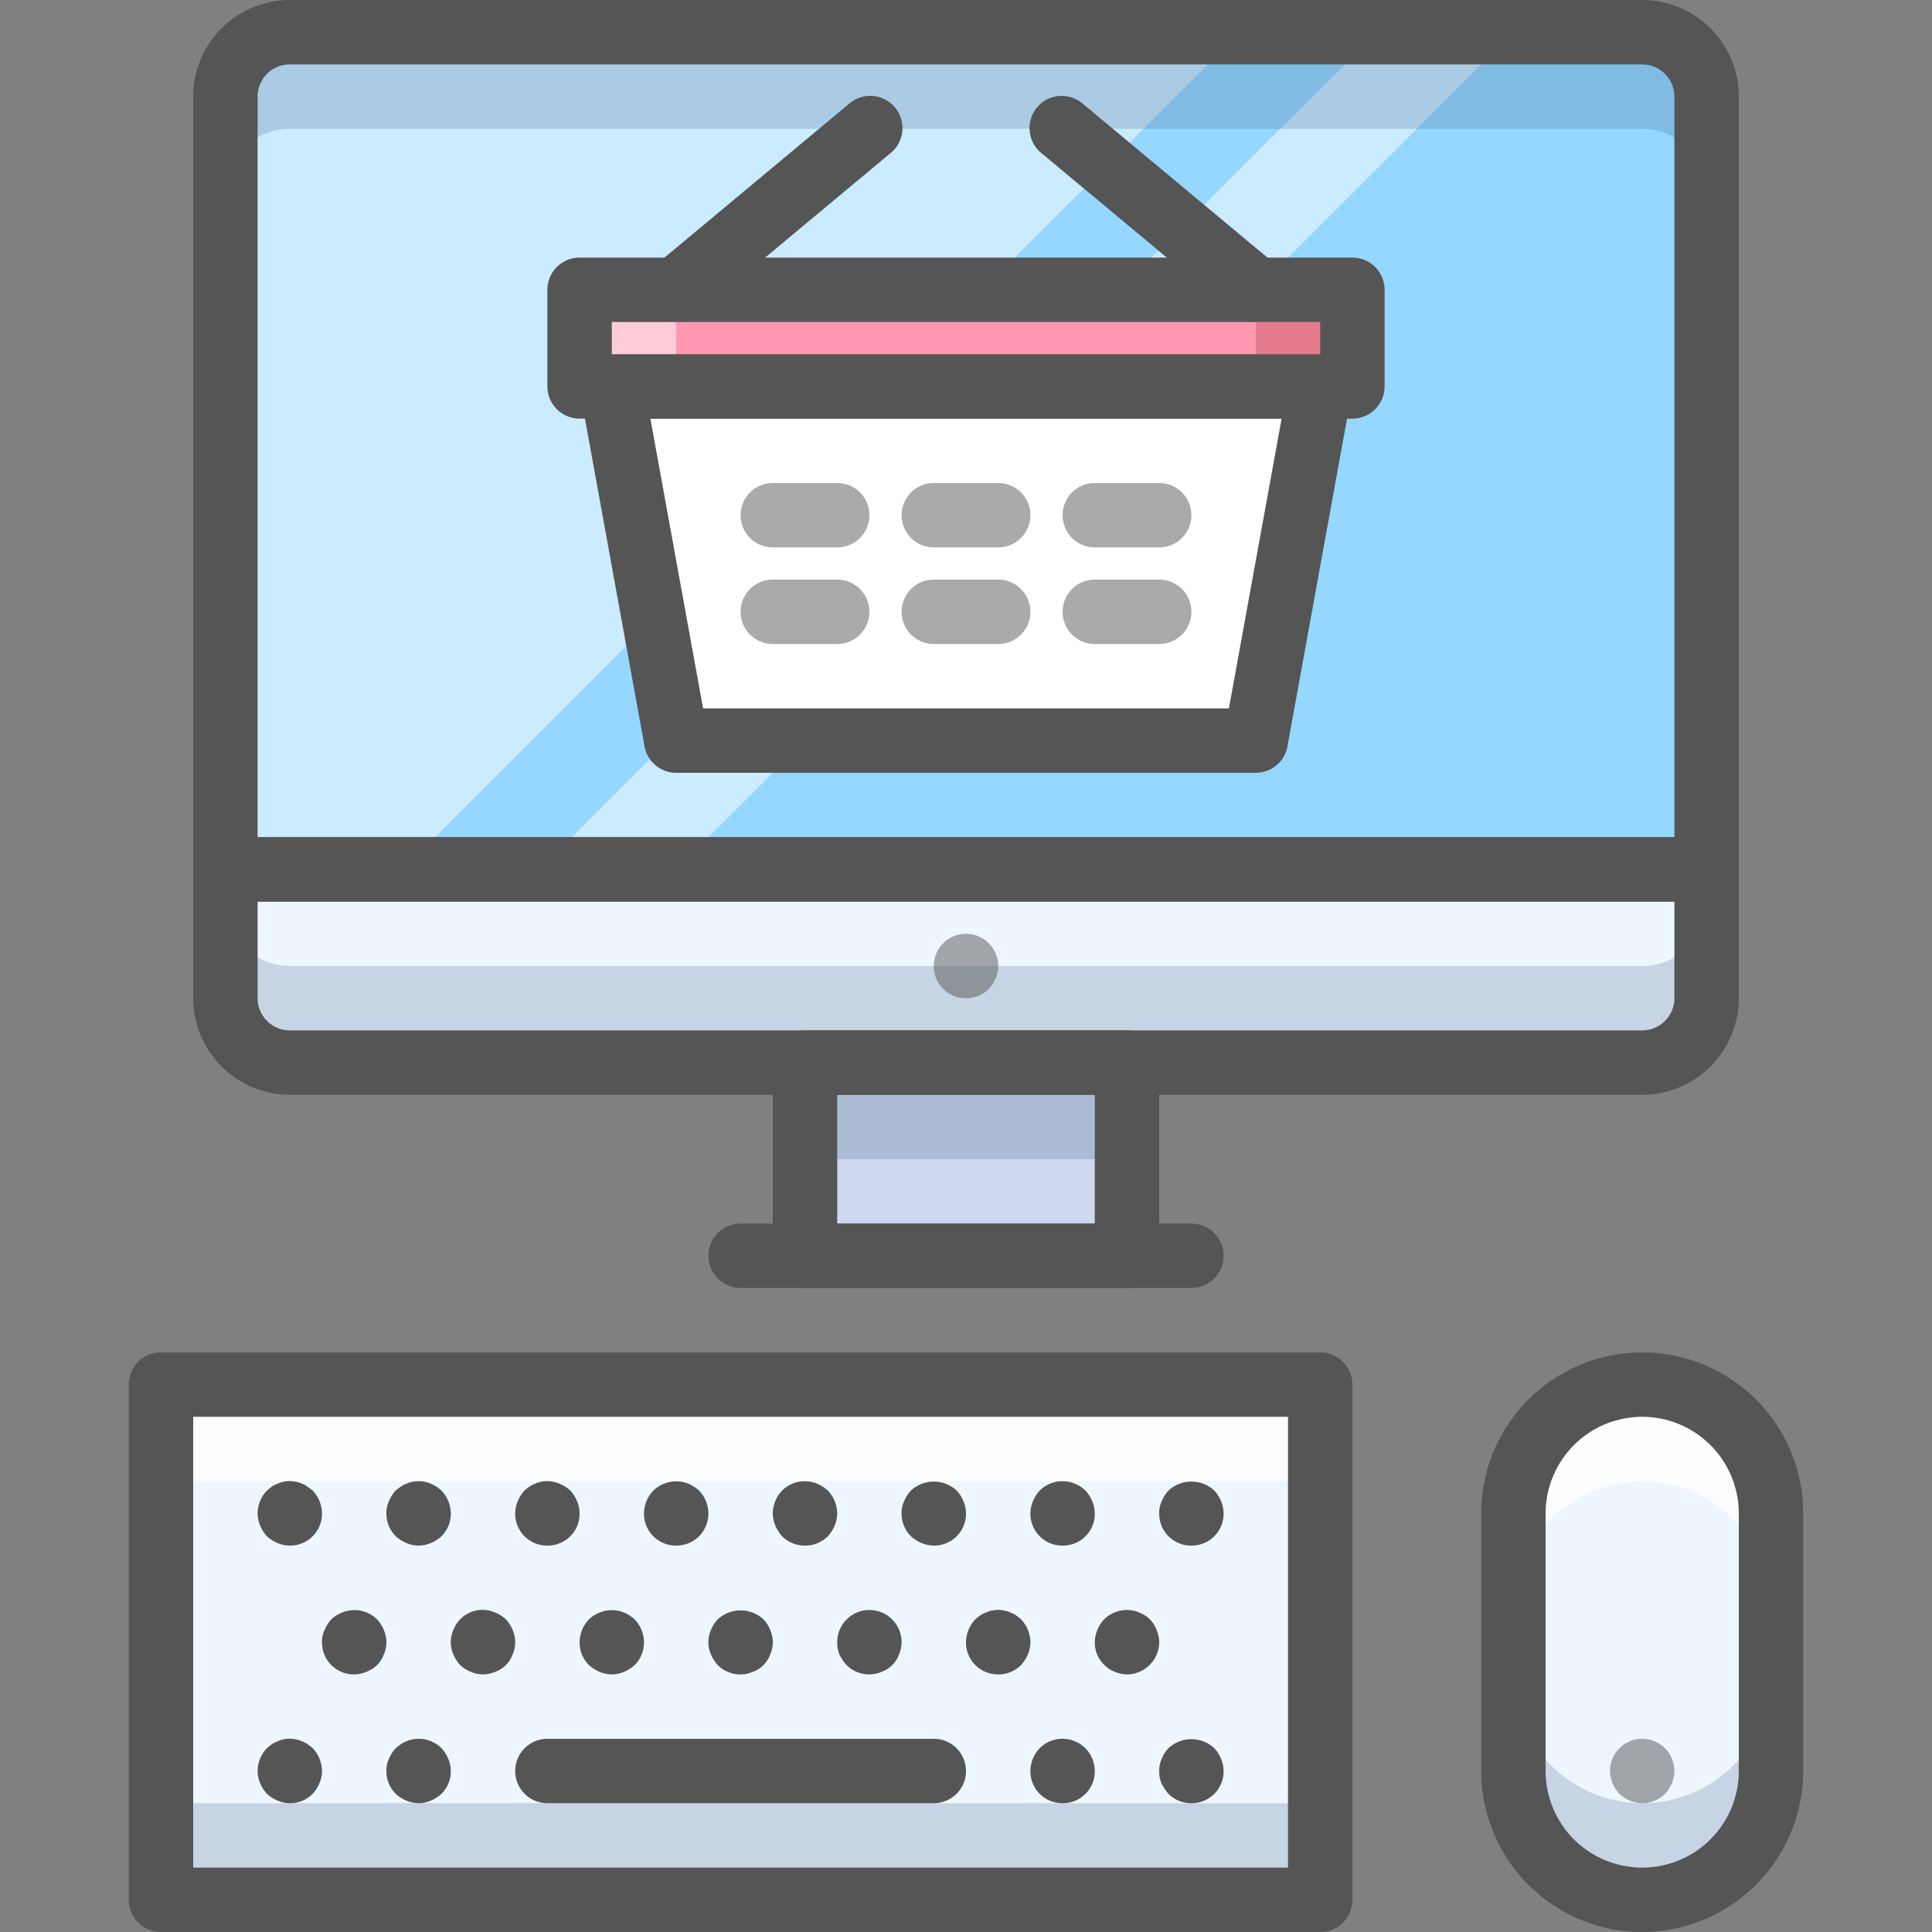
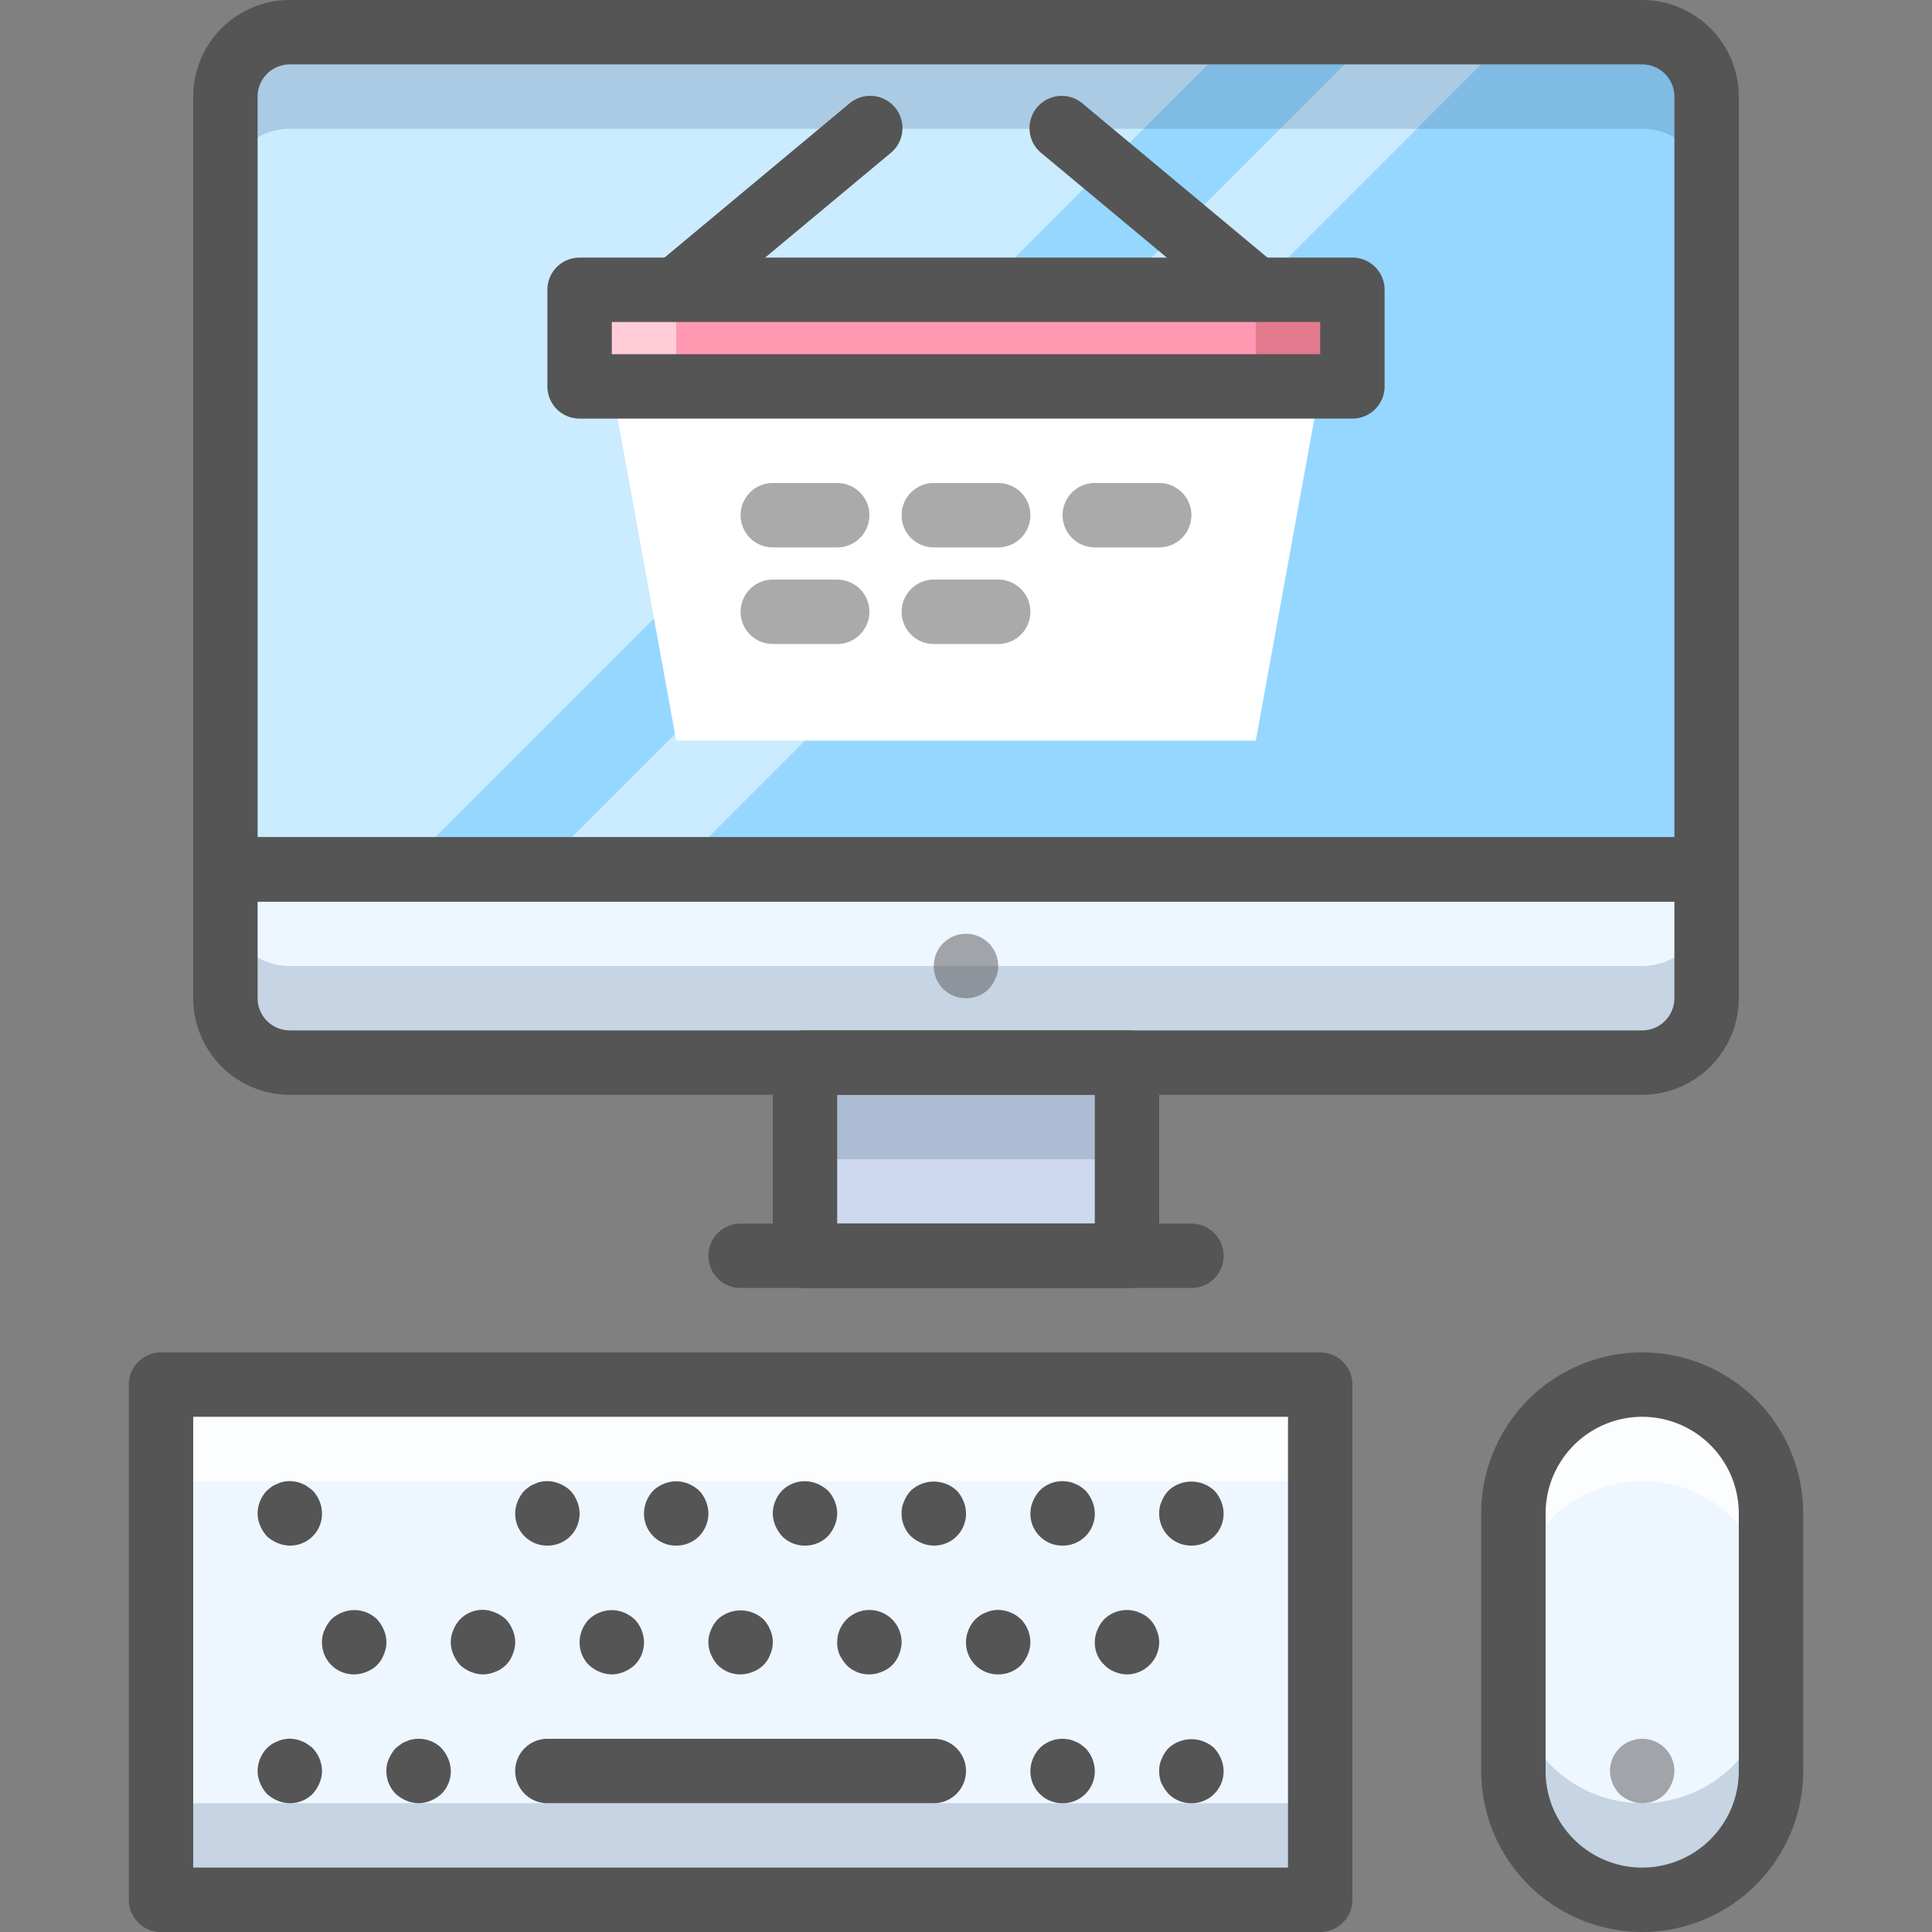
<svg xmlns="http://www.w3.org/2000/svg" data-name="Finance 2" height="60" id="Finance_2" viewBox="0 0 60 60" width="60">
  <rect x="0" y="0" width="60" height="60" fill="#808080" stroke="none" />
  <title />
  <path d="M53,27h-46V3a2,2,0,0,1,2-2h42a2,2,0,0,1,2,2Z" style="fill:#96d7ff" />
  <g style="opacity:0.5">
    <path d="M9,1a2,2,0,0,0-2,2V27h5.515L38.515,1Z" style="fill:#fff" />
    <polygon points="16.758 27 21 27 47 1 42.758 1 16.758 27" style="fill:#fff" />
  </g>
  <rect height="6" style="fill:#ced8ee" width="10" x="25" y="33" />
  <rect height="3" style="fill:#2c4b75;opacity:0.2" width="10" x="25" y="33" />
  <path d="M51,33h-42a2,2,0,0,1-2-2V27h46v4A2,2,0,0,1,51,33Z" style="fill:#eef6ff" />
  <path d="M51,30h-42a2,2,0,0,1-2-2v3a2,2,0,0,0,2,2h42a2,2,0,0,0,2-2V28A2,2,0,0,1,51,30Z" style="fill:#2c4b75;opacity:0.2" />
  <path d="M51,1h-42a2,2,0,0,0-2,2V6a2,2,0,0,1,2-2h42a2,2,0,0,1,2,2V3A2,2,0,0,0,51,1Z" style="fill:#2c4b75;opacity:0.2" />
  <path d="M35,40H25a.999.999,0,0,1-1-1V33a.999.999,0,0,1,1-1H35a.999.999,0,0,1,1,1v6A.999.999,0,0,1,35,40Zm-9-2h8V34H26Z" style="fill:#555555" />
  <path d="M51,34H9a3.003,3.003,0,0,1-3-3V27a.999.999,0,0,1,1-1H53a.999.999,0,0,1,1,1v4A3.003,3.003,0,0,1,51,34ZM8,28v3a1.001,1.001,0,0,0,1,1H51a1.001,1.001,0,0,0,1-1V28Z" style="fill:#555555" />
  <path d="M53,28H7a.999.999,0,0,1-1-1V3A3.003,3.003,0,0,1,9,0H51a3.003,3.003,0,0,1,3,3V27A.999.999,0,0,1,53,28ZM8,26H52V3a1.001,1.001,0,0,0-1-1H9A1.001,1.001,0,0,0,8,3Z" style="fill:#555555" />
  <path d="M30,31a.99.99,0,0,1-1-1,1,1,0,1,1,2,0,.844.844,0,0,1-.08.38,1.161,1.161,0,0,1-.21.33A.993.993,0,0,1,30,31Z" style="fill:#555555;opacity:0.5" />
  <rect height="16" style="fill:#eef6ff" width="36" x="5" y="43" />
  <rect height="3" style="fill:#2c4b75;opacity:0.2" width="36" x="5" y="56" />
  <rect height="3" style="fill:#fff;opacity:0.75" width="36" x="5" y="43" />
  <path d="M41,60H5a.999.999,0,0,1-1-1V43a.999.999,0,0,1,1-1H41a.999.999,0,0,1,1,1V59A.999.999,0,0,1,41,60ZM6,58H40V44H6Z" style="fill:#555555" />
  <path d="M51,59h0a4,4,0,0,1-4-4V47a4,4,0,0,1,4-4h0a4,4,0,0,1,4,4v8A4,4,0,0,1,51,59Z" style="fill:#eef6ff" />
  <path d="M51,43a4,4,0,0,0-4,4v3a4,4,0,0,1,8,0V47A4,4,0,0,0,51,43Z" style="fill:#fff;opacity:0.75" />
  <path d="M51,56a4,4,0,0,1-4-4v3a4,4,0,0,0,8,0V52A4,4,0,0,1,51,56Z" style="fill:#2c4b75;opacity:0.2" />
  <path d="M51,60a5.006,5.006,0,0,1-5-5V47a5,5,0,0,1,10,0v8A5.006,5.006,0,0,1,51,60Zm0-16a3.003,3.003,0,0,0-3,3v8a3,3,0,0,0,6,0V47A3.003,3.003,0,0,0,51,44Z" style="fill:#555555" />
  <path d="M37,40H23a1,1,0,0,1,0-2H37a1,1,0,0,1,0,2Z" style="fill:#555555" />
  <path d="M9,48a1.0 1,0,0,1-.38-.08A1.147,1.147,0,0,1,8.29,47.71a1.161,1.161,0,0,1-.21-.33A1.0 1,0,0,1,8,47a1.048,1.048,0,0,1,.29-.71l.149-.12a.742.742,0,0,1,.181-.09.651.651,0,0,1,.18-.061.874.874,0,0,1,.39,0,.621.621,0,0,1,.19.061.547.547,0,0,1,.17.09c.06.04.11.08.16.12A1.052,1.052,0,0,1,10,47a.99.99,0,0,1-1,1Z" style="fill:#555555" />
-   <path d="M13,48a1.0 1,0,0,1-.38-.08,1.147,1.147,0,0,1-.33-.21A.989.989,0,0,1,12,47a.832.832,0,0,1,.08-.38,1.029,1.029,0,0,1,.21-.33.94.94,0,0,1,.16-.12.536.536,0,0,1,.17-.09.615.615,0,0,1,.189-.061.932.932,0,0,1,.57.061,1.04,1.04,0,0,1,.33.21A1.052,1.052,0,0,1,14,47a.993.993,0,0,1-.29.71,1.161,1.161,0,0,1-.33.21A1.0 1,0,0,1,13,48Z" style="fill:#555555" />
  <path d="M17,48a.99.99,0,0,1-.92-1.38,1.029,1.029,0,0,1,.21-.33,1.61,1.61,0,0,1,.149-.12.742.742,0,0,1,.181-.09.651.651,0,0,1,.18-.061.955.955,0,0,1,.58.061,1.04,1.04,0,0,1,.33.21,1.029,1.029,0,0,1,.21.33A.99.99,0,0,1,17,48Z" style="fill:#555555" />
  <path d="M21,48a.99.99,0,0,1-1-1,1.048,1.048,0,0,1,.29-.71,1.029,1.029,0,0,1,.33-.21.994.994,0,0,1,.76,0,1.161,1.161,0,0,1,.33.21A1.052,1.052,0,0,1,22,47a1.01,1.01,0,0,1-.29.71A.993.993,0,0,1,21,48Z" style="fill:#555555" />
  <path d="M25,48a.99.99,0,0,1-.71-.29,1.161,1.161,0,0,1-.21-.33A1.0 1,0,0,1,24,47a1.048,1.048,0,0,1,.29-.71.997.997,0,0,1,1.09-.21,1.161,1.161,0,0,1,.33.21A1.052,1.052,0,0,1,26,47a1.0 1,0,0,1-.08.38,1.161,1.161,0,0,1-.21.33A.993.993,0,0,1,25,48Z" style="fill:#555555" />
  <path d="M29,48a1.0 1,0,0,1-.38-.08,1.147,1.147,0,0,1-.33-.21A.989.989,0,0,1,28,47a.832.832,0,0,1,.08-.38,1.029,1.029,0,0,1,.21-.33,1.047,1.047,0,0,1,1.42,0,1.029,1.029,0,0,1,.21.33A.99.99,0,0,1,29,48Z" style="fill:#555555" />
  <path d="M33,48a.99.99,0,0,1-.92-1.38,1.147,1.147,0,0,1,.21-.33.998.998,0,0,1,.899-.271.621.621,0,0,1,.19.061.736.736,0,0,1,.18.09A1.619,1.619,0,0,1,33.71,46.29a1.147,1.147,0,0,1,.21.33A.99.99,0,0,1,33,48Z" style="fill:#555555" />
  <path d="M37,48a.99.99,0,0,1-1-1,.832.832,0,0,1,.08-.38,1.029,1.029,0,0,1,.21-.33,1.047,1.047,0,0,1,1.42,0,1.029,1.029,0,0,1,.21.33A.99.99,0,0,1,37,48Z" style="fill:#555555" />
  <path d="M51,56a1.0 1,0,0,1-.38-.08,1.147,1.147,0,0,1-.33-.21,1.161,1.161,0,0,1-.21-.33A1.0 1,0,0,1,50,55a1,1,0,1,1,2,0,1.0 1,0,0,1-.08.38,1.161,1.161,0,0,1-.21.33A.993.993,0,0,1,51,56Z" style="fill:#555555;opacity:0.5" />
  <path d="M11,52a.99.99,0,0,1-1-1,.832.832,0,0,1,.08-.38,1.147,1.147,0,0,1,.21-.33,1.029,1.029,0,0,1,.33-.21,1.005,1.005,0,0,1,1.09.21,1.147,1.147,0,0,1,.21.33.941.941,0,0,1,0,.76.901.901,0,0,1-.54.54A1.0 1,0,0,1,11,52Z" style="fill:#555555" />
  <path d="M15,52a1.0 1,0,0,1-.38-.08,1.147,1.147,0,0,1-.33-.21,1.161,1.161,0,0,1-.21-.33.941.941,0,0,1,0-.76.968.968,0,0,1,1.3-.54,1.04,1.04,0,0,1,.33.21,1.029,1.029,0,0,1,.21.33.941.941,0,0,1,0,.76.901.901,0,0,1-.54.54A1.0 1,0,0,1,15,52Z" style="fill:#555555" />
  <path d="M19,52a1.0 1,0,0,1-.38-.08,1.147,1.147,0,0,1-.33-.21A.989.989,0,0,1,18,51a1.048,1.048,0,0,1,.29-.71,1.029,1.029,0,0,1,.33-.21.994.994,0,0,1,.76,0,1.161,1.161,0,0,1,.33.21A1.052,1.052,0,0,1,20,51a.993.993,0,0,1-.29.71,1.161,1.161,0,0,1-.33.21A1.0 1,0,0,1,19,52Z" style="fill:#555555" />
  <path d="M23,52a.99.99,0,0,1-.71-.29,1.161,1.161,0,0,1-.21-.33.941.941,0,0,1,0-.76,1.029,1.029,0,0,1,.21-.33,1.047,1.047,0,0,1,1.42,0,1.029,1.029,0,0,1,.21.33.941.941,0,0,1,0,.76.901.901,0,0,1-.54.54A1.0 1,0,0,1,23,52Z" style="fill:#555555" />
  <path d="M27,52a.99.99,0,0,1-.71-.29,1.499,1.499,0,0,1-.221-.33A.989.989,0,0,1,26,51a1,1,0,1,1,2,0,1.0 1,0,0,1-.08.38.901.901,0,0,1-.54.54A1.0 1,0,0,1,27,52Z" style="fill:#555555" />
  <path d="M31,52a.99.99,0,0,1-1-1,1.048,1.048,0,0,1,.29-.71,1.61,1.61,0,0,1,.149-.12.742.742,0,0,1,.181-.09.651.651,0,0,1,.18-.061.875.875,0,0,1,.39,0,.621.621,0,0,1,.19.061.736.736,0,0,1,.18.09A1.619,1.619,0,0,1,31.71,50.29,1.052,1.052,0,0,1,32,51a1.0 1,0,0,1-.08.38,1.161,1.161,0,0,1-.21.33A.993.993,0,0,1,31,52Z" style="fill:#555555" />
  <path d="M35,52a1.0 1,0,0,1-.38-.08A.911.911,0,0,1,34.29,51.7.951.951,0,0,1,34,51a1.0 1,0,0,1,.08-.38,1.029,1.029,0,0,1,.21-.33,1.007,1.007,0,0,1,.899-.271.621.621,0,0,1,.19.061.901.901,0,0,1,.54.54A1.0 1,0,0,1,36,51a1.007,1.007,0,0,1-1,1Z" style="fill:#555555" />
  <path d="M9,56a1.0 1,0,0,1-.38-.08A1.147,1.147,0,0,1,8.29,55.71a1.161,1.161,0,0,1-.21-.33A1.0 1,0,0,1,8,55a1.048,1.048,0,0,1,.29-.71,1.61,1.61,0,0,1,.149-.12.742.742,0,0,1,.181-.09.651.651,0,0,1,.18-.061.874.874,0,0,1,.39,0,.621.621,0,0,1,.19.061.547.547,0,0,1,.17.09A.98.98,0,0,1,9.71,54.29,1.052,1.052,0,0,1,10,55a1.0 1,0,0,1-.08.38,1.161,1.161,0,0,1-.21.33A.993.993,0,0,1,9,56Z" style="fill:#555555" />
  <path d="M13,56a1.0 1,0,0,1-.38-.08,1.147,1.147,0,0,1-.33-.21A.989.989,0,0,1,12,55a.832.832,0,0,1,.08-.38,1.147,1.147,0,0,1,.21-.33c.05-.04.1-.08.16-.12a.536.536,0,0,1,.17-.09.615.615,0,0,1,.189-.061A1,1,0,0,1,13.71,54.29a1.147,1.147,0,0,1,.21.33A.989.989,0,0,1,13.71,55.71a1.161,1.161,0,0,1-.33.21A1.0 1,0,0,1,13,56Z" style="fill:#555555" />
  <path d="M29,56H17a1,1,0,0,1,0-2H29a1,1,0,0,1,0,2Z" style="fill:#555555" />
  <path d="M33,56a.99.99,0,0,1-1-1,1.048,1.048,0,0,1,.29-.71.998.998,0,0,1,.899-.271.621.621,0,0,1,.19.061.736.736,0,0,1,.18.09c.05.04.101.08.15.12A1.052,1.052,0,0,1,34,55a.99.99,0,0,1-1,1Z" style="fill:#555555" />
  <path d="M37,56a.99.99,0,0,1-.71-.29,1.499,1.499,0,0,1-.221-.33A.989.989,0,0,1,36,55a.832.832,0,0,1,.08-.38,1.029,1.029,0,0,1,.21-.33,1.047,1.047,0,0,1,1.42,0,1.147,1.147,0,0,1,.21.33A.99.99,0,0,1,37,56Z" style="fill:#555555" />
  <path d="M21.001,10a1,1,0,0,1-.642-1.769l6-5a1.001,1.001,0,1,1,1.281,1.537l-6,5A1.0 1,0,0,1,21.001,10Z" style="fill:#555555" />
  <path d="M38.999,10a1.0 1,0,0,1-.64-.231l-6-5a1.001,1.001,0,1,1,1.281-1.537l6,5A1,1,0,0,1,38.999,10Z" style="fill:#555555" />
  <polygon points="39 23 21 23 19 12 41 12 39 23" style="fill:#fff" />
-   <path d="M39,24H21a.999.999,0,0,1-.983-.821l-2-11A1.0 1,0,0,1,19,11H41a1.0 1,0,0,1,.983,1.179l-2,11A.999.999,0,0,1,39,24ZM21.835,22H38.165l1.637-9H20.198Z" style="fill:#555555" />
  <rect height="3" style="fill:#ff99b1" width="24" x="18" y="9" />
  <rect height="3" style="fill:#fff;opacity:0.5" width="3" x="18" y="9" />
  <rect height="3" style="fill:#750000;opacity:0.2" width="3" x="39" y="9" />
  <path d="M42,13H18a.999.999,0,0,1-1-1V9a.999.999,0,0,1,1-1H42a.999.999,0,0,1,1,1v3A.999.999,0,0,1,42,13ZM19,11H41V10H19Z" style="fill:#555555" />
  <g style="opacity:0.5">
    <path d="M26,17H24a1,1,0,0,1,0-2h2a1,1,0,0,1,0,2Z" style="fill:#555555" />
    <path d="M31,17H29a1,1,0,0,1,0-2h2a1,1,0,0,1,0,2Z" style="fill:#555555" />
    <path d="M36,17H34a1,1,0,0,1,0-2h2a1,1,0,0,1,0,2Z" style="fill:#555555" />
    <path d="M26,20H24a1,1,0,0,1,0-2h2a1,1,0,0,1,0,2Z" style="fill:#555555" />
    <path d="M31,20H29a1,1,0,0,1,0-2h2a1,1,0,0,1,0,2Z" style="fill:#555555" />
-     <path d="M36,20H34a1,1,0,0,1,0-2h2a1,1,0,0,1,0,2Z" style="fill:#555555" />
  </g>
</svg>